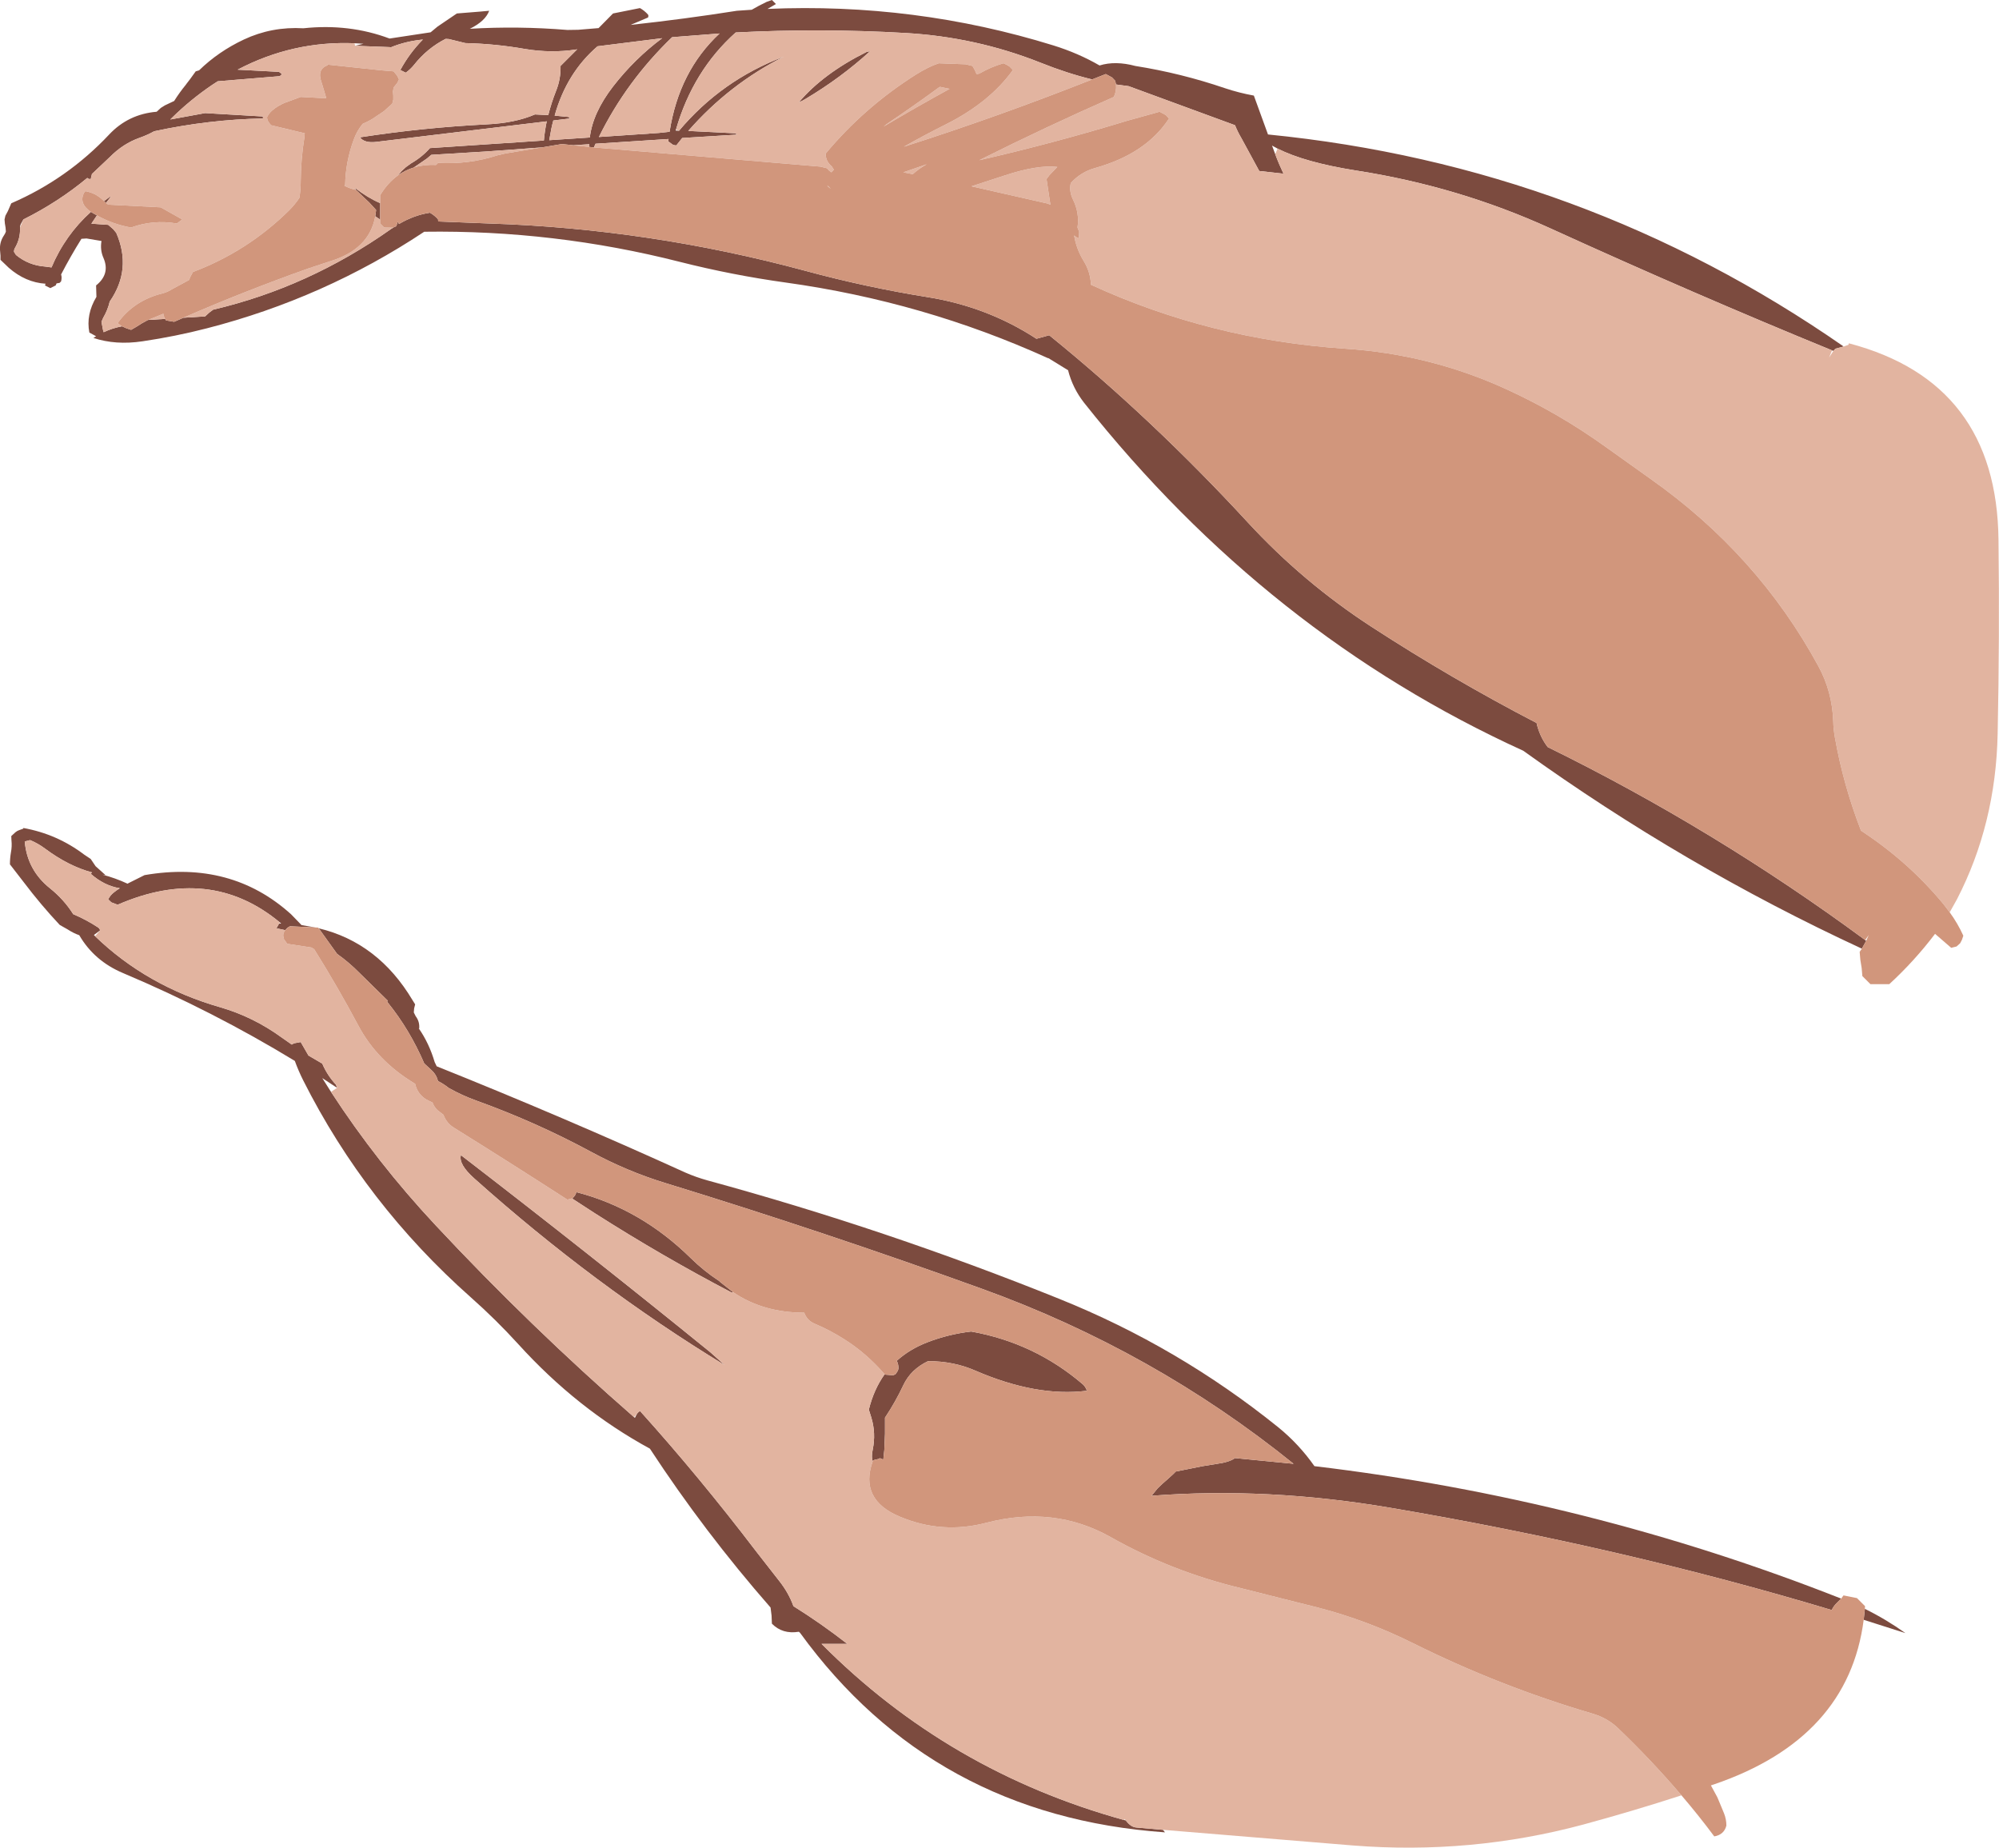
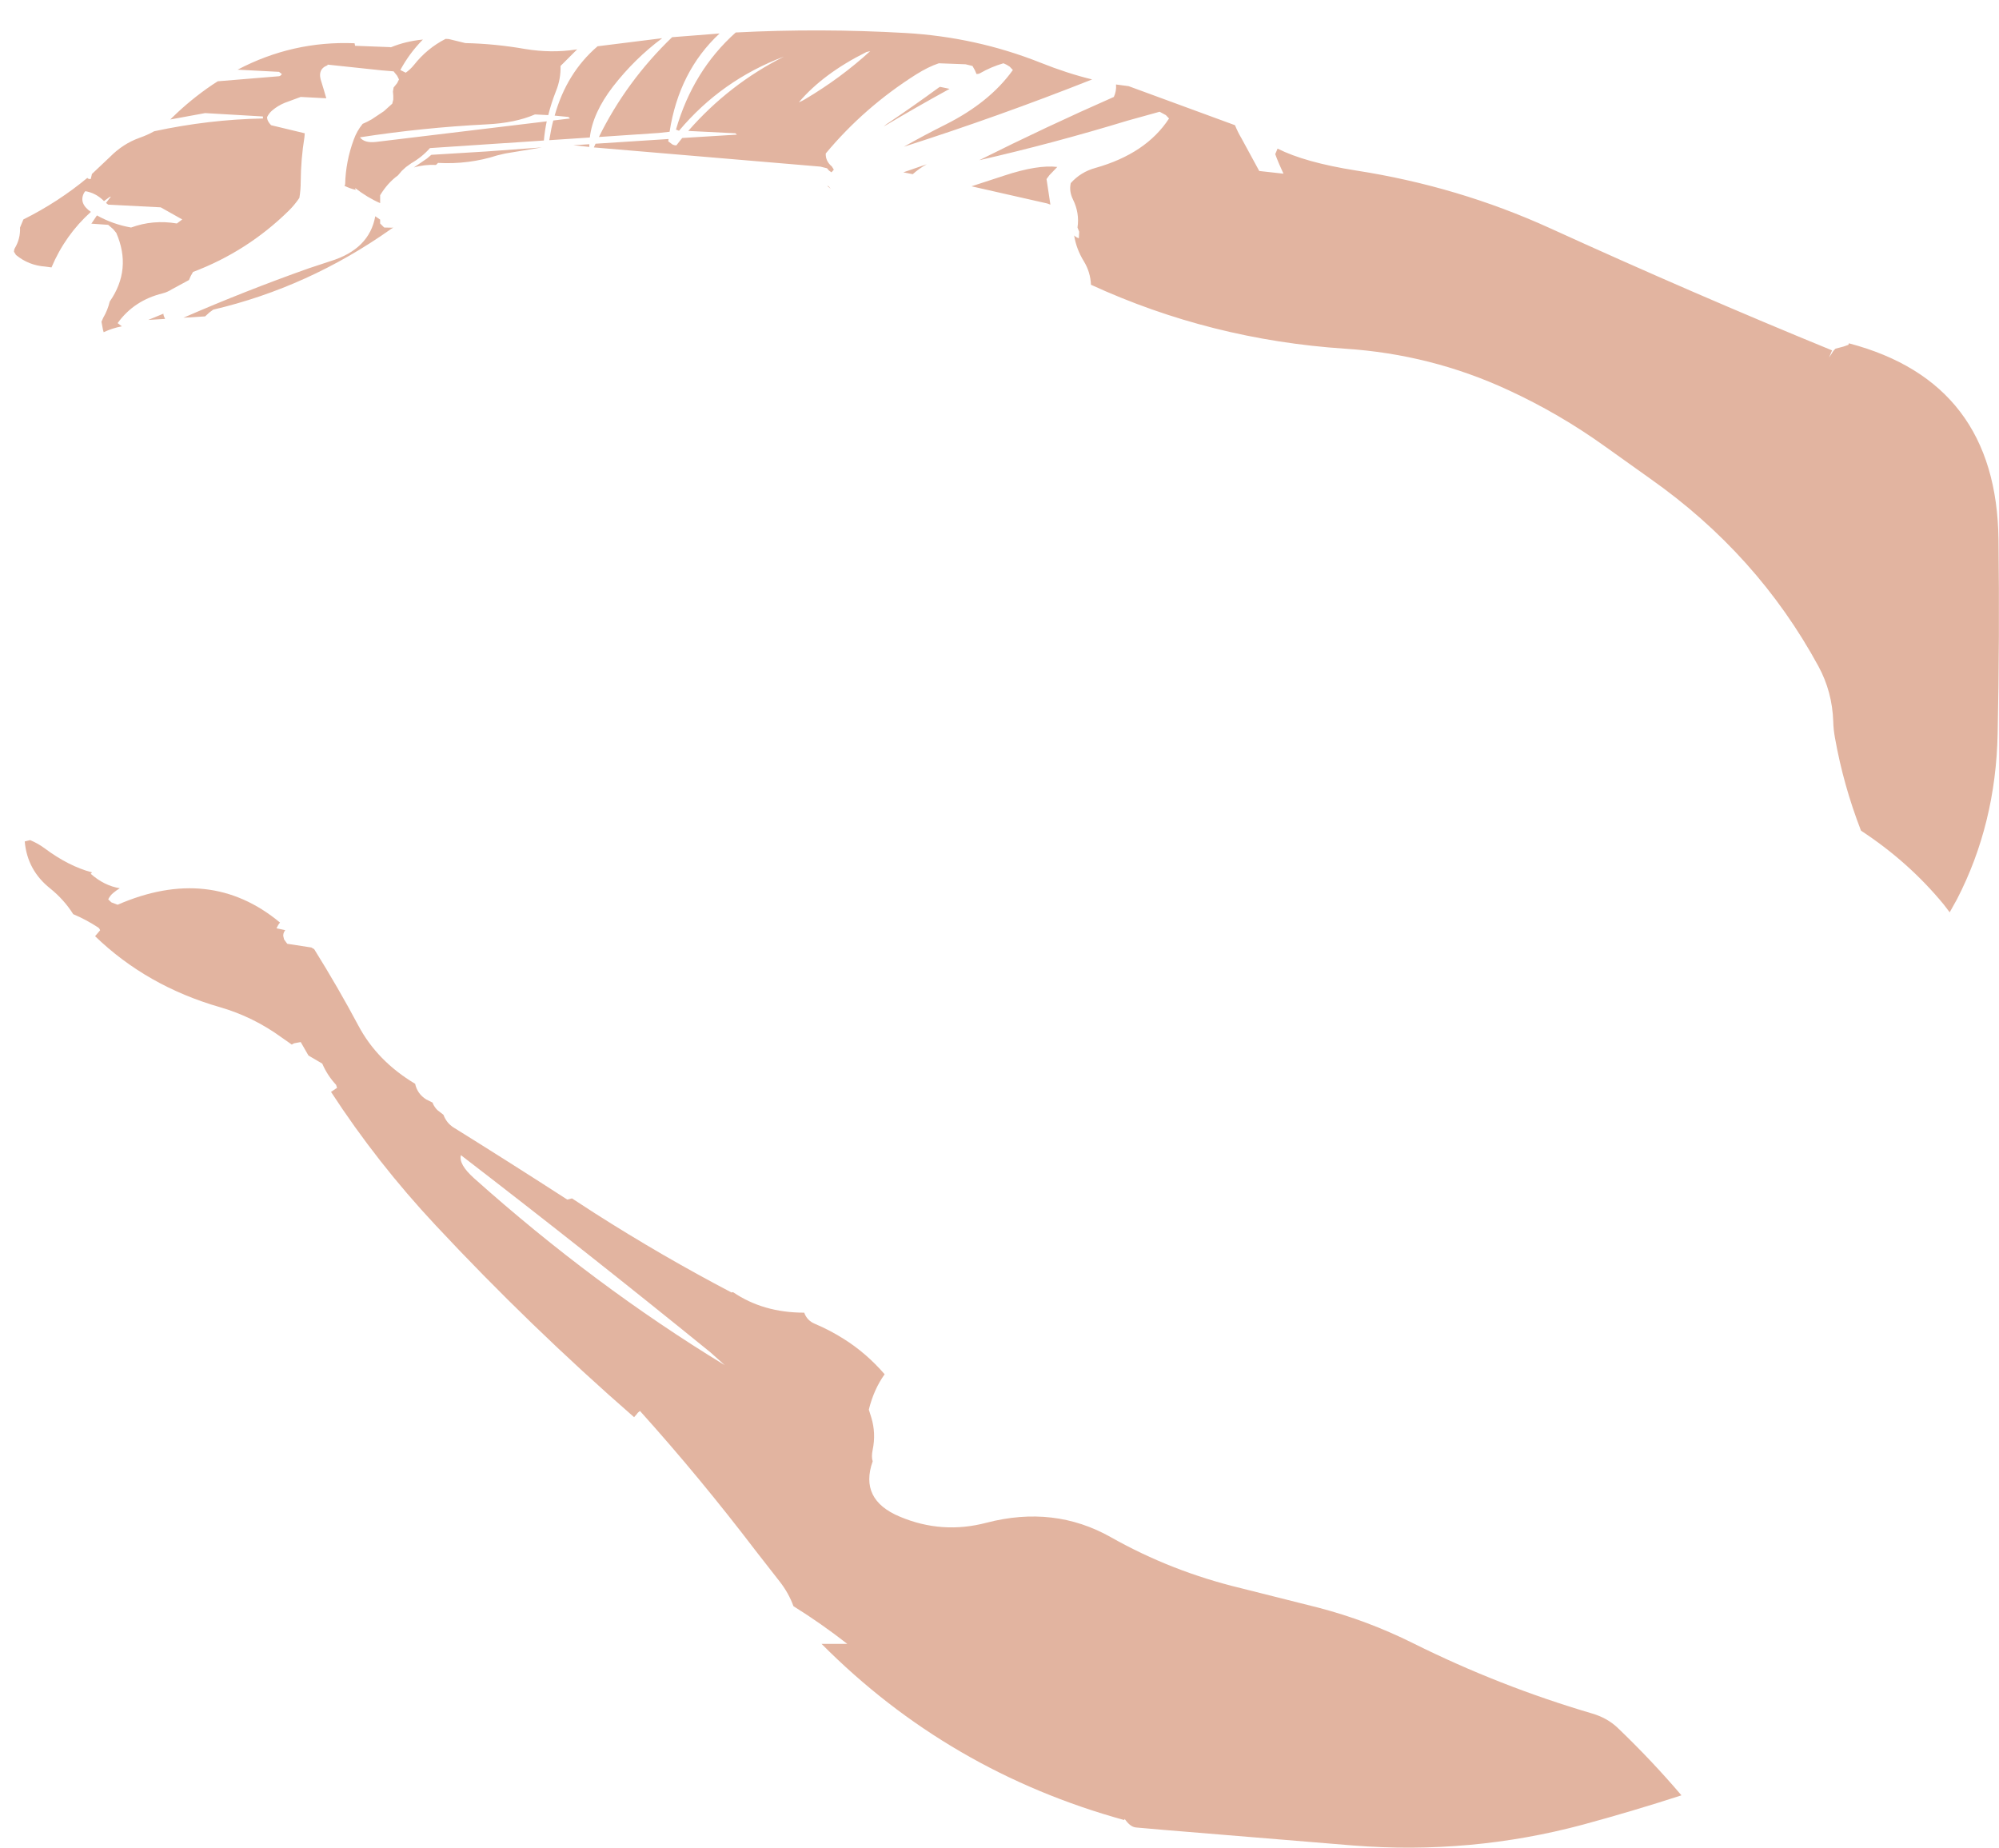
<svg xmlns="http://www.w3.org/2000/svg" height="548.95px" width="593.95px">
  <g transform="matrix(1.0, 0.0, 0.0, 1.0, 2.15, 134.0)">
-     <path d="M103.55 -77.6 L103.35 -78.15 Q107.0 -75.3 110.8 -73.65 L110.8 -68.8 110.8 -68.75 109.35 -69.75 109.6 -71.6 107.5 -73.9 106.05 -75.25 103.6 -77.6 103.55 -77.6 M116.1 -81.9 L117.2 -83.2 118.45 -84.35 120.05 -85.5 Q123.2 -87.3 125.6 -90.0 L159.45 -92.25 Q159.7 -95.15 160.3 -97.95 L109.7 -91.85 Q106.15 -91.4 104.8 -93.2 123.55 -96.1 142.45 -97.05 150.9 -97.45 156.8 -100.0 L160.75 -99.8 Q161.65 -103.4 163.05 -106.95 164.5 -110.5 164.4 -114.4 L169.35 -119.35 169.05 -119.3 Q161.7 -118.15 153.85 -119.45 145.0 -121.0 136.1 -121.2 L131.2 -122.4 130.25 -122.45 Q124.75 -119.65 120.85 -114.7 119.8 -113.4 118.4 -112.4 L116.8 -113.2 Q119.5 -118.2 123.5 -122.25 118.35 -121.75 114.0 -119.95 L113.7 -120.0 103.2 -120.4 103.35 -120.4 105.85 -121.0 103.2 -121.15 Q84.8 -121.9 68.45 -113.3 L80.75 -112.65 81.6 -112.0 Q81.2 -111.4 80.75 -111.35 L62.55 -109.85 60.85 -108.75 Q54.45 -104.4 49.0 -99.05 L48.45 -98.5 58.8 -100.4 75.95 -99.4 76.0 -98.8 Q59.9 -98.5 43.65 -95.0 41.6 -93.85 39.3 -93.05 34.4 -91.3 30.55 -87.4 L25.15 -82.3 25.1 -82.0 24.8 -80.8 Q24.0 -80.8 23.85 -81.1 L23.8 -81.15 Q15.2 -74.0 4.8 -68.8 L4.1 -67.55 Q3.8 -67.0 3.8 -66.4 3.95 -63.1 2.25 -60.25 2.0 -59.8 2.0 -59.2 L2.6 -58.25 Q6.35 -55.15 11.3 -54.8 L13.15 -54.55 Q17.2 -64.15 24.85 -71.05 L25.35 -70.75 26.65 -70.0 25.0 -67.55 30.0 -67.2 31.5 -65.9 32.4 -64.8 Q37.1 -54.0 30.45 -44.4 29.85 -41.85 28.5 -39.55 L28.0 -38.4 28.45 -36.0 28.65 -35.3 Q31.2 -36.5 34.05 -37.05 L34.1 -37.05 Q35.4 -36.4 36.8 -36.0 L38.35 -36.9 Q40.0 -38.0 41.75 -38.9 L41.9 -38.95 46.9 -39.25 47.2 -38.8 49.6 -38.4 52.35 -39.6 58.8 -40.0 60.05 -41.15 61.2 -42.0 Q89.5 -48.65 113.95 -65.9 L114.1 -65.95 114.0 -66.0 114.2 -66.05 114.7 -66.4 115.6 -66.8 116.0 -68.0 116.05 -68.1 116.4 -67.45 Q120.9 -70.1 125.6 -70.8 127.0 -70.0 128.0 -68.85 L128.05 -68.2 143.2 -67.6 Q190.8 -66.05 237.1 -53.55 255.15 -48.65 273.6 -45.7 291.25 -42.85 305.8 -33.35 L309.6 -34.4 Q340.2 -9.6 368.6 21.2 385.0 39.0 405.4 52.25 429.25 67.75 454.4 80.8 455.3 84.8 457.7 87.95 507.45 112.4 552.05 145.3 L552.35 145.5 551.05 147.85 Q498.15 123.35 450.45 89.05 374.5 54.45 319.95 -14.35 316.55 -18.7 315.2 -24.0 L309.35 -27.6 309.2 -27.6 Q272.3 -44.35 231.35 -50.05 215.45 -52.25 199.85 -56.2 162.5 -65.7 123.9 -65.15 94.15 -45.4 59.3 -36.45 50.0 -34.05 40.2 -32.6 32.2 -31.4 25.6 -33.6 L26.4 -34.1 24.4 -35.2 Q23.35 -40.55 26.5 -45.8 L26.4 -49.2 Q30.65 -52.6 28.6 -57.35 27.55 -59.7 28.0 -62.4 L23.55 -63.15 22.05 -63.05 Q18.85 -57.95 16.0 -52.45 16.3 -51.6 16.0 -50.4 L15.55 -49.95 14.65 -49.8 14.4 -49.2 12.8 -48.4 11.2 -49.2 11.4 -49.7 Q5.4 -50.1 0.45 -54.45 L-2.0 -56.8 -2.0 -58.0 -2.1 -59.2 Q-2.45 -61.9 -0.95 -64.1 -0.6 -64.6 -0.4 -65.2 L-0.5 -66.4 -0.7 -67.6 -0.8 -68.8 -0.55 -69.9 0.2 -71.3 1.2 -73.6 Q17.85 -80.8 30.3 -94.05 36.0 -100.1 44.4 -100.8 L45.65 -101.95 46.85 -102.7 49.6 -104.0 Q51.2 -106.55 53.05 -108.8 L53.3 -109.15 54.3 -110.45 56.0 -112.8 57.0 -113.1 Q62.75 -118.7 70.3 -122.25 78.6 -126.15 88.0 -125.6 101.6 -127.05 113.6 -122.55 L125.8 -124.4 127.85 -126.1 133.6 -130.0 140.45 -130.55 143.2 -130.8 Q142.05 -127.7 137.45 -125.45 151.8 -126.3 166.45 -125.1 L169.65 -125.15 175.7 -125.65 179.6 -129.6 180.0 -130.0 188.0 -131.6 Q189.4 -130.8 190.4 -129.65 190.6 -129.4 190.4 -128.8 L185.2 -126.6 Q201.3 -128.35 216.8 -130.8 L221.2 -131.1 Q223.35 -132.35 225.65 -133.45 L227.2 -134.0 228.4 -132.8 225.9 -131.35 Q269.7 -133.25 310.85 -120.5 318.25 -118.2 324.55 -114.55 329.25 -116.0 335.2 -114.4 348.75 -112.25 361.8 -107.8 366.0 -106.4 370.4 -105.6 L374.6 -94.05 Q468.35 -84.75 545.65 -31.05 L543.2 -30.4 542.6 -29.75 542.2 -29.9 Q501.15 -46.7 458.4 -66.2 431.05 -78.65 400.7 -83.35 385.55 -85.75 377.45 -89.85 L375.8 -90.75 376.75 -88.2 Q377.8 -85.35 379.2 -82.4 L372.0 -83.2 366.7 -92.95 Q365.6 -94.8 364.8 -96.8 L333.2 -108.4 329.45 -108.9 329.2 -110.0 328.25 -111.0 326.4 -112.0 322.35 -110.4 Q314.95 -112.2 306.95 -115.4 287.8 -123.0 266.85 -124.2 241.55 -125.65 216.45 -124.35 203.75 -113.0 198.7 -95.5 L198.6 -95.2 199.6 -95.15 Q212.25 -110.2 230.8 -117.2 214.5 -109.0 202.35 -95.1 L216.35 -94.4 216.8 -94.0 200.55 -93.0 198.8 -90.8 Q198.2 -90.8 197.7 -91.05 L196.4 -92.0 196.5 -92.7 174.8 -91.3 174.3 -90.2 172.95 -90.35 172.95 -91.15 168.2 -90.85 164.8 -91.2 158.85 -90.2 142.4 -89.0 126.0 -88.0 124.7 -86.9 120.9 -84.3 120.85 -84.25 Q118.25 -83.45 116.1 -81.9 M28.75 -74.25 L30.45 -75.5 30.8 -75.6 29.35 -73.7 28.75 -74.25 M161.05 -92.35 L173.1 -93.15 Q173.95 -100.45 180.0 -108.3 186.45 -116.6 194.6 -122.65 L175.4 -120.25 Q166.2 -112.35 162.65 -99.65 L166.75 -99.25 167.2 -98.8 162.25 -98.2 Q161.6 -95.8 161.2 -93.2 L161.05 -92.35 M256.4 -118.8 Q247.7 -110.85 237.1 -104.55 236.2 -104.0 235.2 -103.6 242.45 -112.15 255.3 -118.55 L256.4 -118.8 M197.55 -122.95 Q183.95 -109.85 175.8 -93.3 L193.6 -94.5 196.8 -94.85 Q199.6 -112.85 211.65 -124.05 L197.55 -122.95 M544.9 340.95 L543.7 342.15 Q542.65 343.15 542.1 344.35 480.0 325.7 411.15 314.0 374.5 307.75 340.0 310.4 L341.8 308.2 Q343.2 306.8 344.75 305.5 L346.4 304.0 347.2 303.2 351.2 302.4 355.2 301.6 359.2 300.95 Q363.1 300.45 364.8 299.2 L382.2 300.9 Q340.65 267.35 289.6 248.9 242.85 232.0 195.6 217.5 184.15 214.0 173.45 208.2 157.15 199.4 139.4 193.0 135.1 191.45 131.2 189.25 129.7 188.05 128.0 187.2 127.5 185.25 126.05 183.95 L123.9 181.95 Q119.6 171.95 113.1 163.9 112.7 163.4 113.1 163.35 L104.8 155.2 Q101.55 151.9 98.0 149.4 L92.55 141.8 Q110.25 146.05 120.45 163.2 L121.2 164.4 120.9 165.6 120.8 166.8 121.35 167.9 Q122.6 169.55 122.4 171.6 L122.25 171.5 Q125.35 175.95 127.0 181.55 L127.6 182.8 Q165.15 197.85 201.55 214.4 204.65 215.75 208.05 216.7 261.25 231.2 312.6 251.9 348.0 266.15 377.65 290.05 383.8 295.05 388.4 301.6 469.7 311.3 544.9 340.95 M91.55 141.55 L84.0 141.2 83.25 141.65 82.6 142.35 80.0 141.8 80.5 140.85 80.8 140.4 81.4 140.4 81.05 140.1 Q60.3 122.85 32.8 134.8 L30.95 134.1 30.0 133.2 Q30.6 132.0 31.55 131.25 32.45 130.5 33.45 129.9 28.8 129.15 24.8 125.6 L25.2 125.2 Q18.25 123.35 11.2 118.1 9.2 116.6 6.8 115.6 L5.2 116.0 Q5.95 124.55 12.75 129.95 16.9 133.3 19.6 137.6 23.5 139.25 27.0 141.55 27.4 141.8 27.6 142.4 L27.55 142.45 25.75 143.8 26.1 144.15 Q41.5 159.0 63.25 165.25 73.1 168.1 81.55 174.25 L84.55 176.35 Q84.9 176.1 85.3 175.95 L87.2 175.6 89.5 179.6 93.6 182.0 Q95.1 185.5 97.7 188.3 L98.0 189.2 93.6 186.3 96.2 190.4 Q109.9 211.45 127.25 230.0 155.4 260.15 186.25 287.05 L186.5 287.25 187.05 286.15 Q187.4 285.6 188.0 285.2 205.7 304.85 222.5 326.9 L229.45 335.8 Q232.2 339.3 233.6 343.2 241.85 348.35 249.6 354.4 L241.95 354.4 Q279.7 392.35 331.9 406.75 L332.35 406.85 Q333.8 408.8 335.4 408.95 L343.4 409.65 344.0 410.4 Q275.05 405.5 235.55 351.1 L235.2 350.8 Q230.35 351.6 227.2 348.4 L227.1 346.0 226.8 343.6 Q207.15 321.15 190.95 296.4 169.35 284.65 151.8 265.3 145.2 258.05 137.75 251.45 106.45 223.7 87.95 187.0 86.5 184.1 85.45 181.2 61.15 166.4 34.4 155.1 25.85 151.5 21.4 143.85 19.75 143.3 17.9 142.1 L15.6 140.8 Q10.05 134.9 4.9 128.1 L0.8 122.8 Q0.8 121.0 1.1 119.25 1.45 117.45 1.25 115.6 L1.2 114.4 2.45 113.25 Q3.0 112.8 3.65 112.6 L4.75 112.2 4.8 112.0 Q14.8 113.8 22.85 119.9 L24.8 121.2 26.25 123.35 29.2 126.0 28.25 125.85 Q32.1 126.85 35.75 128.55 L36.0 128.4 40.0 126.4 40.8 126.0 Q66.55 121.55 84.35 137.65 L87.45 140.85 91.55 141.55 M167.8 222.05 L168.0 222.0 168.7 221.15 169.15 220.2 Q188.2 225.15 203.05 239.75 206.95 243.6 211.55 246.6 L211.85 246.9 215.65 249.9 215.2 250.0 Q194.65 239.25 174.65 226.5 L167.8 222.05 M260.7 274.3 L260.8 274.4 263.2 274.6 263.9 274.3 264.4 273.6 Q264.8 273.0 264.8 272.4 264.8 271.3 264.3 270.3 268.1 266.85 273.4 264.8 279.6 262.4 286.4 261.6 305.2 264.95 319.6 277.3 320.4 278.0 320.8 279.2 305.85 281.1 287.6 273.2 281.2 270.4 273.6 270.4 268.45 272.85 266.25 277.55 263.9 282.55 260.8 287.2 L260.8 292.0 260.6 296.8 260.3 299.65 259.2 299.2 259.15 299.4 257.65 299.75 Q257.4 299.8 257.2 300.0 L257.15 300.15 Q256.7 298.9 257.15 296.7 258.15 291.85 256.75 287.2 L256.0 284.8 Q257.5 278.75 260.7 274.3 M551.6 347.25 L551.95 344.0 Q558.15 347.05 564.0 351.2 L551.6 347.25 M134.8 209.2 Q172.25 238.0 208.95 267.8 L213.2 271.6 Q174.45 248.0 138.75 216.1 134.05 211.9 134.8 209.2" fill="#7c4b3f" fill-rule="evenodd" stroke="none" />
    <path d="M103.55 -77.6 Q101.75 -78.0 100.2 -78.8 L100.4 -79.2 Q100.55 -86.0 102.95 -92.5 103.85 -95.05 105.6 -97.2 107.0 -97.8 108.3 -98.55 L111.9 -100.95 114.4 -103.2 114.7 -104.4 114.7 -105.6 114.6 -106.8 114.8 -108.0 115.85 -109.3 116.4 -110.4 115.85 -111.5 114.8 -112.8 111.2 -113.1 95.2 -114.8 95.15 -114.6 Q91.95 -113.4 93.4 -109.5 L94.1 -107.2 94.8 -104.8 87.2 -105.2 82.45 -103.45 Q80.4 -102.6 78.75 -101.2 77.8 -100.4 77.2 -99.2 77.2 -98.6 77.45 -98.1 77.8 -97.4 78.4 -96.8 L88.4 -94.4 88.3 -93.2 Q87.25 -86.7 87.2 -80.0 87.2 -77.55 86.8 -75.2 85.45 -73.2 83.7 -71.45 71.35 -59.3 55.2 -53.2 L54.5 -51.95 54.0 -50.8 49.0 -48.1 Q47.6 -47.2 46.2 -46.85 37.65 -44.75 32.8 -38.0 L34.05 -37.05 Q31.2 -36.5 28.65 -35.3 L28.45 -36.0 28.0 -38.4 28.5 -39.55 Q29.85 -41.85 30.45 -44.4 37.1 -54.0 32.4 -64.8 L31.5 -65.9 30.0 -67.2 25.0 -67.55 26.65 -70.0 Q31.4 -67.35 36.8 -66.4 43.35 -68.8 50.4 -67.6 L52.0 -68.8 45.6 -72.4 30.0 -73.2 29.35 -73.7 30.8 -75.6 30.45 -75.5 28.75 -74.25 28.5 -74.5 Q26.2 -76.7 23.2 -77.2 L22.85 -76.75 Q21.15 -73.6 24.85 -71.05 17.2 -64.15 13.15 -54.55 L11.3 -54.8 Q6.35 -55.15 2.6 -58.25 L2.0 -59.2 Q2.0 -59.8 2.25 -60.25 3.95 -63.1 3.8 -66.4 L4.8 -68.8 Q15.2 -74.0 23.8 -81.15 L23.85 -81.1 Q24.0 -80.8 24.8 -80.8 L25.1 -82.0 25.15 -82.3 30.55 -87.4 Q34.4 -91.3 39.3 -93.05 41.6 -93.85 43.65 -95.0 59.9 -98.5 76.0 -98.8 L75.95 -99.4 58.8 -100.4 48.45 -98.5 49.0 -99.05 Q54.45 -104.4 60.85 -108.75 L62.55 -109.85 80.75 -111.35 Q81.2 -111.4 81.6 -112.0 L80.75 -112.65 68.45 -113.3 Q84.8 -121.9 103.2 -121.15 L103.35 -120.4 103.2 -120.4 113.7 -120.0 114.0 -119.95 Q118.35 -121.75 123.5 -122.25 119.5 -118.2 116.8 -113.2 L118.4 -112.4 Q119.8 -113.4 120.85 -114.7 124.75 -119.65 130.25 -122.45 L131.2 -122.4 136.1 -121.2 Q145.0 -121.0 153.85 -119.45 161.7 -118.15 169.05 -119.3 L169.35 -119.35 164.4 -114.4 Q164.5 -110.5 163.05 -106.95 161.65 -103.4 160.75 -99.8 L156.8 -100.0 Q150.9 -97.45 142.45 -97.05 123.55 -96.1 104.8 -93.2 106.15 -91.4 109.7 -91.85 L160.3 -97.95 Q159.7 -95.15 159.45 -92.25 L125.6 -90.0 Q123.2 -87.3 120.05 -85.5 L118.45 -84.35 117.2 -83.2 116.1 -81.9 Q113.05 -79.7 110.8 -76.0 L110.8 -74.8 110.8 -73.65 Q107.0 -75.3 103.35 -78.15 L103.55 -77.6 M41.9 -38.95 L46.4 -40.8 Q46.4 -40.4 46.55 -40.05 L46.9 -39.25 41.9 -38.95 M52.35 -39.6 Q70.6 -47.55 89.5 -54.25 L96.0 -56.4 Q107.6 -59.95 109.35 -69.75 L110.8 -68.75 110.8 -67.6 112.0 -66.4 114.35 -66.35 114.7 -66.4 114.2 -66.05 114.0 -66.0 113.95 -65.9 Q89.5 -48.65 61.2 -42.0 L60.05 -41.15 58.8 -40.0 52.35 -39.6 M545.65 -31.05 L547.05 -31.55 547.2 -32.0 Q591.15 -20.45 591.65 26.4 592.0 55.2 591.4 84.0 590.85 110.85 579.3 133.2 L577.15 137.05 575.4 134.75 Q564.95 122.05 550.8 112.8 545.55 99.25 543.05 85.15 542.6 82.65 542.55 80.35 542.25 71.5 538.15 63.95 520.05 30.65 488.15 8.2 L474.9 -1.25 Q461.2 -11.1 445.9 -18.15 423.0 -28.75 397.5 -30.4 357.6 -33.05 322.0 -49.4 321.85 -53.15 319.9 -56.35 317.65 -60.0 317.0 -64.05 L317.35 -63.75 Q317.8 -63.4 318.4 -63.2 L318.5 -65.15 318.0 -66.4 Q318.65 -70.7 316.65 -74.75 315.45 -77.2 316.0 -79.6 318.95 -82.9 323.3 -84.1 338.4 -88.35 345.2 -98.8 L344.25 -99.8 342.4 -100.8 332.85 -98.15 Q310.7 -91.4 288.8 -86.4 308.8 -96.4 328.8 -105.2 329.6 -106.95 329.45 -108.8 L329.45 -108.9 333.2 -108.4 364.8 -96.8 Q365.6 -94.8 366.7 -92.95 L372.0 -83.2 379.2 -82.4 Q377.8 -85.35 376.75 -88.2 L377.45 -89.85 Q385.55 -85.75 400.7 -83.35 431.05 -78.65 458.4 -66.2 501.15 -46.7 542.2 -29.9 L541.3 -27.75 542.6 -29.75 543.2 -30.4 545.65 -31.05 M161.05 -92.35 L161.2 -93.2 Q161.6 -95.8 162.25 -98.2 L167.2 -98.8 166.75 -99.25 162.65 -99.65 Q166.2 -112.35 175.4 -120.25 L194.6 -122.65 Q186.45 -116.6 180.0 -108.3 173.95 -100.45 173.1 -93.15 L161.05 -92.35 M158.85 -90.2 L148.0 -88.4 145.65 -87.85 Q137.15 -85.1 128.0 -85.6 L127.4 -85.0 Q123.85 -85.15 120.85 -84.25 L120.9 -84.3 124.7 -86.9 126.0 -88.0 142.4 -89.0 158.85 -90.2 M256.4 -118.8 L255.3 -118.55 Q242.45 -112.15 235.2 -103.6 236.2 -104.0 237.1 -104.55 247.7 -110.85 256.4 -118.8 M322.35 -110.4 Q294.7 -99.45 266.4 -90.4 272.5 -93.85 278.7 -96.95 291.9 -103.55 298.8 -113.2 L297.85 -114.2 Q297.0 -114.8 296.0 -115.2 292.35 -114.15 289.05 -112.25 288.6 -112.0 288.0 -112.0 L287.5 -113.15 286.8 -114.4 284.75 -114.9 276.8 -115.2 Q273.65 -114.15 270.0 -111.85 254.6 -102.1 243.2 -88.4 243.1 -86.15 245.0 -84.55 L245.6 -83.6 244.9 -82.8 244.55 -83.05 Q244.0 -83.4 243.6 -84.0 L241.6 -84.5 174.3 -90.2 174.8 -91.3 196.5 -92.7 196.4 -92.0 197.7 -91.05 Q198.2 -90.8 198.8 -90.8 L200.55 -93.0 216.8 -94.0 216.35 -94.4 202.35 -95.1 Q214.5 -109.0 230.8 -117.2 212.25 -110.2 199.6 -95.15 L198.7 -95.5 Q203.75 -113.0 216.45 -124.35 241.55 -125.65 266.85 -124.2 287.8 -123.0 306.95 -115.4 314.95 -112.2 322.35 -110.4 M277.15 -108.2 L280.0 -107.6 Q270.05 -102.15 260.4 -96.4 L261.25 -97.1 Q269.15 -102.4 276.8 -108.0 L277.15 -108.2 M172.95 -90.35 L168.2 -90.85 172.95 -91.15 172.95 -90.35 M197.55 -122.95 L211.65 -124.05 Q199.6 -112.85 196.8 -94.85 L193.6 -94.5 175.8 -93.3 Q183.95 -109.85 197.55 -122.95 M269.05 -82.25 L266.25 -82.8 273.2 -85.2 Q270.95 -83.95 269.05 -82.25 M309.65 -81.95 L308.8 -80.8 309.95 -73.2 309.0 -73.55 286.5 -78.65 296.3 -81.85 Q306.15 -85.1 312.0 -84.4 L309.65 -81.95 M244.05 -78.65 L244.7 -77.9 243.6 -78.8 244.05 -78.65 M82.6 142.35 L82.25 142.9 Q82.0 143.4 82.0 144.0 L82.25 145.1 83.2 146.4 90.35 147.5 91.2 148.0 Q98.25 159.3 104.3 170.65 109.9 181.25 121.2 188.0 121.85 191.0 124.5 192.65 L126.4 193.6 126.5 193.95 Q127.0 195.0 127.8 195.8 L129.6 197.2 Q130.55 199.7 132.65 201.0 149.45 211.45 166.4 222.4 L167.8 222.05 174.65 226.5 Q194.65 239.25 215.2 250.0 L215.65 249.9 Q224.6 256.0 236.8 256.0 237.65 258.35 239.95 259.3 244.55 261.25 248.55 263.8 255.25 268.0 260.7 274.3 257.5 278.75 256.0 284.8 L256.75 287.2 Q258.15 291.85 257.15 296.7 256.7 298.9 257.15 300.15 253.1 311.55 265.2 316.6 277.75 321.9 291.0 318.4 311.05 313.2 327.9 322.7 345.95 332.9 366.55 337.85 L389.6 343.65 Q404.15 347.45 417.7 354.2 443.4 367.0 470.95 375.1 475.35 376.4 478.4 379.25 488.55 388.95 497.45 399.4 482.8 404.15 468.2 408.1 434.85 417.05 399.9 414.3 L343.4 409.65 335.4 408.95 Q333.8 408.8 332.35 406.85 L332.0 406.4 331.9 406.75 Q279.7 392.35 241.95 354.4 L249.6 354.4 Q241.85 348.35 233.6 343.2 232.2 339.3 229.45 335.8 L222.5 326.9 Q205.7 304.85 188.0 285.2 187.4 285.6 187.05 286.15 L186.25 287.05 Q155.4 260.15 127.25 230.0 109.9 211.45 96.2 190.4 L98.0 189.2 97.7 188.3 Q95.1 185.5 93.6 182.0 L89.5 179.6 87.2 175.6 85.3 175.95 Q84.9 176.1 84.55 176.35 L81.55 174.25 Q73.1 168.1 63.25 165.25 41.5 159.0 26.1 144.15 L27.55 142.45 27.6 142.4 Q27.4 141.8 27.0 141.55 23.5 139.25 19.6 137.6 16.9 133.3 12.75 129.95 5.95 124.55 5.2 116.0 L6.8 115.6 Q9.2 116.6 11.2 118.1 18.25 123.35 25.2 125.2 L24.8 125.6 Q28.8 129.15 33.45 129.9 32.45 130.5 31.55 131.25 30.6 132.0 30.0 133.2 L30.95 134.1 32.8 134.8 Q60.3 122.85 81.05 140.1 L80.8 140.4 80.5 140.85 80.0 141.8 82.6 142.35 M134.8 209.2 Q134.05 211.9 138.75 216.1 174.45 248.0 213.2 271.6 L208.95 267.8 Q172.25 238.0 134.8 209.2" fill="#e2b4a0" fill-rule="evenodd" stroke="none" />
-     <path d="M34.05 -37.05 L32.8 -38.0 Q37.65 -44.75 46.2 -46.85 47.6 -47.2 49.0 -48.1 L54.0 -50.8 54.5 -51.95 55.2 -53.2 Q71.35 -59.3 83.7 -71.45 85.45 -73.2 86.8 -75.2 87.2 -77.55 87.2 -80.0 87.25 -86.7 88.3 -93.2 L88.4 -94.4 78.4 -96.8 Q77.8 -97.4 77.45 -98.1 77.2 -98.6 77.2 -99.2 77.8 -100.4 78.75 -101.2 80.4 -102.6 82.45 -103.45 L87.2 -105.2 94.8 -104.8 94.1 -107.2 93.4 -109.5 Q91.95 -113.4 95.15 -114.6 L95.2 -114.8 111.2 -113.1 114.8 -112.8 115.85 -111.5 116.4 -110.4 115.85 -109.3 114.8 -108.0 114.6 -106.8 114.7 -105.6 114.7 -104.4 114.4 -103.2 111.9 -100.95 108.3 -98.55 Q107.0 -97.8 105.6 -97.2 103.85 -95.05 102.95 -92.5 100.55 -86.0 100.4 -79.2 L100.2 -78.8 Q101.75 -78.0 103.55 -77.6 L103.6 -77.6 106.05 -75.25 107.5 -73.9 109.6 -71.6 109.35 -69.75 Q107.6 -59.95 96.0 -56.4 L89.5 -54.25 Q70.6 -47.55 52.35 -39.6 L49.6 -38.4 47.2 -38.8 46.9 -39.25 46.55 -40.05 Q46.4 -40.4 46.4 -40.8 L41.9 -38.95 41.75 -38.9 Q40.0 -38.0 38.35 -36.9 L36.8 -36.0 Q35.4 -36.4 34.1 -37.05 L34.05 -37.05 M110.8 -73.65 L110.8 -74.8 110.8 -76.0 Q113.05 -79.7 116.1 -81.9 118.25 -83.45 120.85 -84.25 123.85 -85.15 127.4 -85.0 L128.0 -85.6 Q137.15 -85.1 145.65 -87.85 L148.0 -88.4 158.85 -90.2 164.8 -91.2 168.2 -90.85 172.95 -90.35 174.3 -90.2 241.6 -84.5 243.6 -84.0 Q244.0 -83.4 244.55 -83.05 L244.9 -82.8 245.6 -83.6 245.0 -84.55 Q243.1 -86.15 243.2 -88.4 254.6 -102.1 270.0 -111.85 273.65 -114.15 276.8 -115.2 L284.75 -114.9 286.8 -114.4 287.5 -113.15 288.0 -112.0 Q288.6 -112.0 289.05 -112.25 292.35 -114.15 296.0 -115.2 297.0 -114.8 297.85 -114.2 L298.8 -113.2 Q291.9 -103.55 278.7 -96.95 272.5 -93.85 266.4 -90.4 294.7 -99.45 322.35 -110.4 L326.4 -112.0 328.25 -111.0 329.2 -110.0 329.45 -108.9 329.45 -108.8 Q329.6 -106.95 328.8 -105.2 308.8 -96.4 288.8 -86.4 310.7 -91.4 332.85 -98.15 L342.4 -100.8 344.25 -99.8 345.2 -98.8 Q338.4 -88.35 323.3 -84.1 318.95 -82.9 316.0 -79.6 315.45 -77.2 316.65 -74.75 318.65 -70.7 318.0 -66.4 L318.5 -65.15 318.4 -63.2 Q317.8 -63.4 317.35 -63.75 L317.0 -64.05 Q317.65 -60.0 319.9 -56.35 321.85 -53.15 322.0 -49.4 357.6 -33.05 397.5 -30.4 423.0 -28.75 445.9 -18.15 461.2 -11.1 474.9 -1.25 L488.15 8.2 Q520.05 30.65 538.15 63.95 542.25 71.5 542.55 80.35 542.6 82.65 543.05 85.15 545.55 99.25 550.8 112.8 564.95 122.05 575.4 134.75 L577.15 137.05 Q579.55 140.35 581.2 144.0 L580.8 145.2 580.25 146.25 579.2 147.2 577.6 147.6 572.8 143.45 Q566.7 151.5 559.2 158.4 L553.6 158.4 551.2 156.0 551.0 153.65 550.6 151.15 550.4 148.8 551.05 147.85 552.35 145.5 553.1 143.8 552.05 145.3 Q507.45 112.4 457.7 87.95 455.3 84.8 454.4 80.8 429.25 67.75 405.4 52.25 385.0 39.0 368.6 21.2 340.2 -9.6 309.6 -34.4 L305.8 -33.35 Q291.25 -42.85 273.6 -45.7 255.15 -48.65 237.1 -53.55 190.8 -66.05 143.2 -67.6 L128.05 -68.2 128.0 -68.85 Q127.0 -70.0 125.6 -70.8 120.9 -70.1 116.4 -67.45 L116.05 -68.1 116.0 -68.0 115.6 -66.8 114.7 -66.4 114.35 -66.35 112.0 -66.4 110.8 -67.6 110.8 -68.75 110.8 -68.8 110.8 -73.65 M24.85 -71.05 Q21.15 -73.6 22.85 -76.75 L23.2 -77.2 Q26.2 -76.7 28.5 -74.5 L28.75 -74.25 29.35 -73.7 30.0 -73.2 45.6 -72.4 52.0 -68.8 50.4 -67.6 Q43.35 -68.8 36.8 -66.4 31.4 -67.35 26.65 -70.0 L25.35 -70.75 24.85 -71.05 M277.15 -108.2 L276.8 -108.0 Q269.15 -102.4 261.25 -97.1 L260.4 -96.4 Q270.05 -102.15 280.0 -107.6 L277.15 -108.2 M309.65 -81.95 L312.0 -84.4 Q306.15 -85.1 296.3 -81.85 L286.5 -78.65 309.0 -73.55 309.95 -73.2 308.8 -80.8 309.65 -81.95 M269.05 -82.25 Q270.95 -83.95 273.2 -85.2 L266.25 -82.8 269.05 -82.25 M244.05 -78.65 L243.6 -78.8 244.7 -77.9 244.05 -78.65 M92.55 141.8 L98.0 149.4 Q101.55 151.9 104.8 155.2 L113.1 163.35 Q112.7 163.4 113.1 163.9 119.6 171.95 123.9 181.95 L126.05 183.95 Q127.5 185.25 128.0 187.2 129.7 188.05 131.2 189.25 135.1 191.45 139.4 193.0 157.15 199.4 173.45 208.2 184.15 214.0 195.6 217.5 242.85 232.0 289.6 248.9 340.65 267.35 382.2 300.9 L364.8 299.2 Q363.1 300.45 359.2 300.95 L355.2 301.6 351.2 302.4 347.2 303.2 346.4 304.0 344.75 305.5 Q343.2 306.8 341.8 308.2 L340.0 310.4 Q374.5 307.75 411.15 314.0 480.0 325.7 542.1 344.35 542.65 343.15 543.7 342.15 L544.9 340.95 545.6 340.0 549.6 340.8 552.0 343.2 551.95 344.0 551.6 347.25 Q547.05 382.45 507.25 396.1 L506.2 396.45 508.1 399.95 508.65 401.25 510.1 404.75 Q510.8 406.5 510.8 408.4 510.1 411.1 507.2 411.6 502.55 405.35 497.45 399.4 488.55 388.95 478.4 379.25 475.35 376.4 470.95 375.1 443.4 367.0 417.7 354.2 404.15 347.45 389.6 343.65 L366.55 337.85 Q345.95 332.9 327.9 322.7 311.05 313.2 291.0 318.4 277.75 321.9 265.2 316.6 253.1 311.55 257.15 300.15 L257.2 300.0 Q257.4 299.8 257.65 299.75 L259.15 299.4 259.2 299.2 260.3 299.65 260.6 296.8 260.8 292.0 260.8 287.2 Q263.9 282.55 266.25 277.55 268.45 272.85 273.6 270.4 281.2 270.4 287.6 273.2 305.85 281.1 320.8 279.2 320.4 278.0 319.6 277.3 305.2 264.95 286.4 261.6 279.6 262.4 273.4 264.8 268.1 266.85 264.3 270.3 264.8 271.3 264.8 272.4 264.8 273.0 264.4 273.6 L263.9 274.3 263.2 274.6 260.8 274.4 260.7 274.3 Q255.25 268.0 248.55 263.8 244.55 261.25 239.95 259.3 237.65 258.35 236.8 256.0 224.6 256.0 215.65 249.9 L211.85 246.9 211.55 246.6 Q206.95 243.6 203.05 239.75 188.2 225.15 169.15 220.2 L168.7 221.15 168.0 222.0 167.8 222.05 166.4 222.4 Q149.45 211.45 132.65 201.0 130.55 199.7 129.6 197.2 L127.8 195.8 Q127.0 195.0 126.5 193.95 L126.4 193.6 124.5 192.65 Q121.85 191.0 121.2 188.0 109.9 181.25 104.3 170.65 98.25 159.3 91.2 148.0 L90.35 147.5 83.2 146.4 82.25 145.1 82.0 144.0 Q82.0 143.4 82.25 142.9 L82.6 142.35 83.25 141.65 84.0 141.2 91.55 141.55 92.4 141.6 92.55 141.8" fill="#d1967c" fill-rule="evenodd" stroke="none" />
  </g>
</svg>